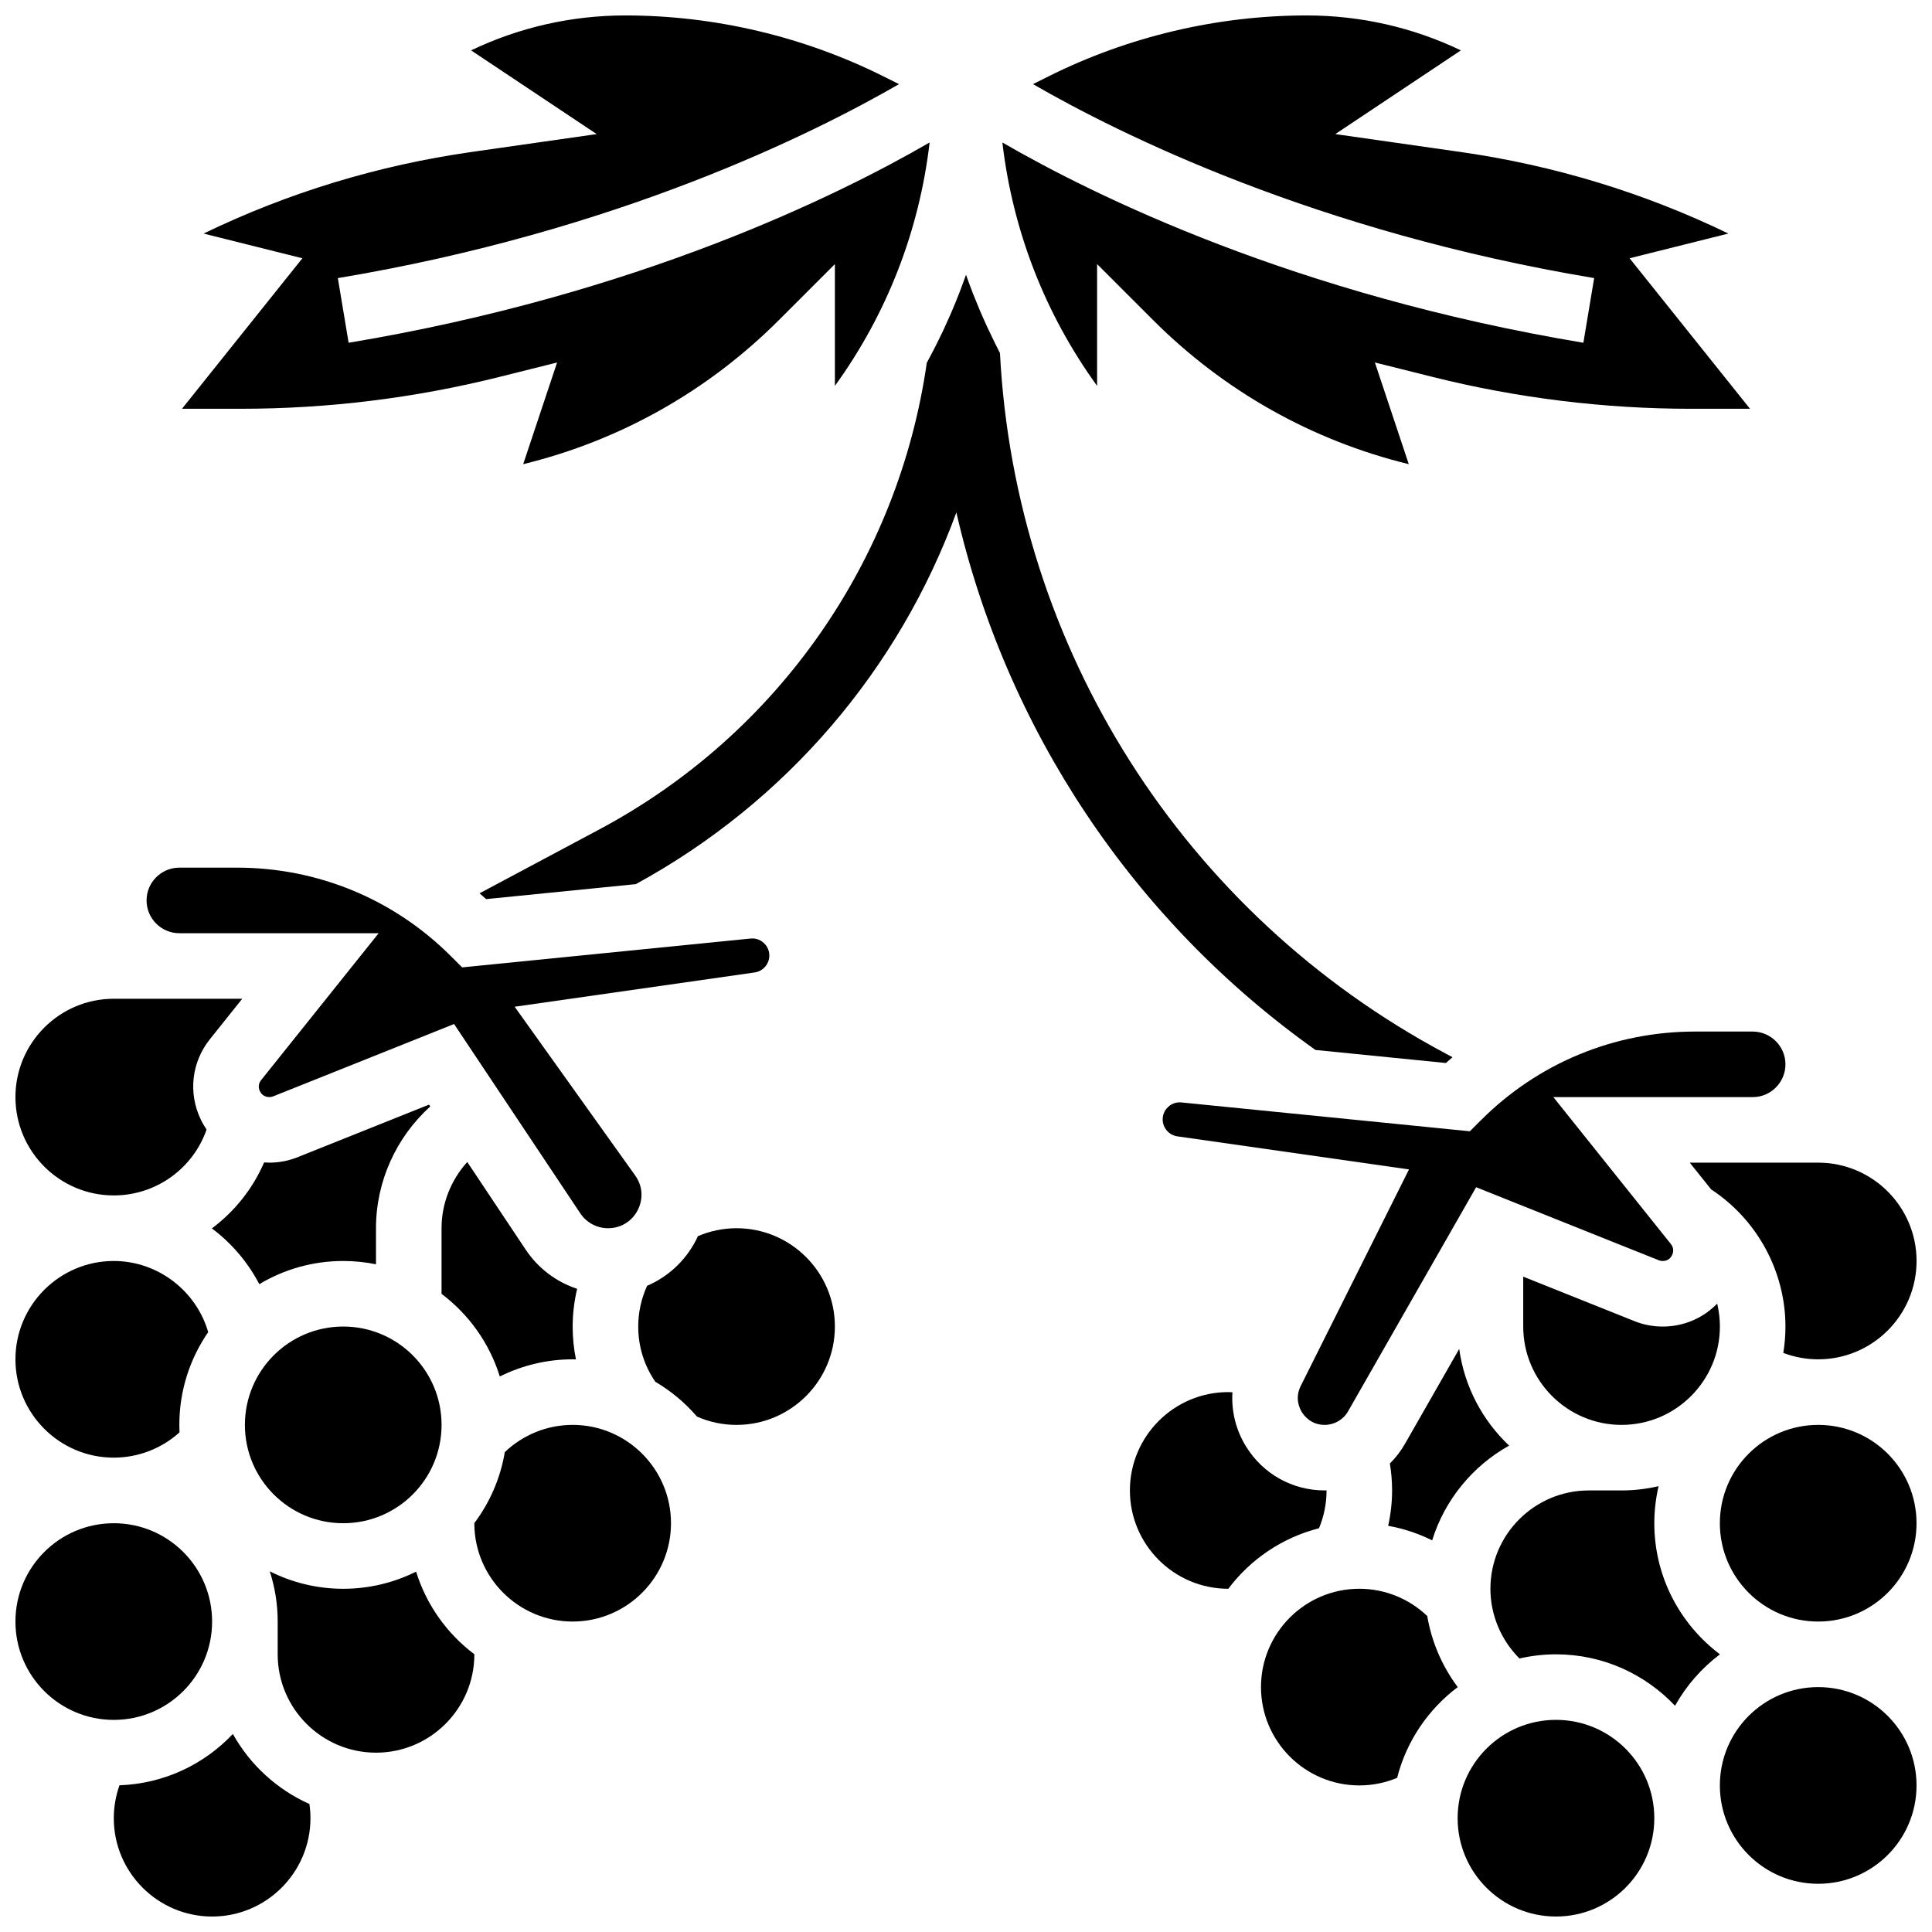
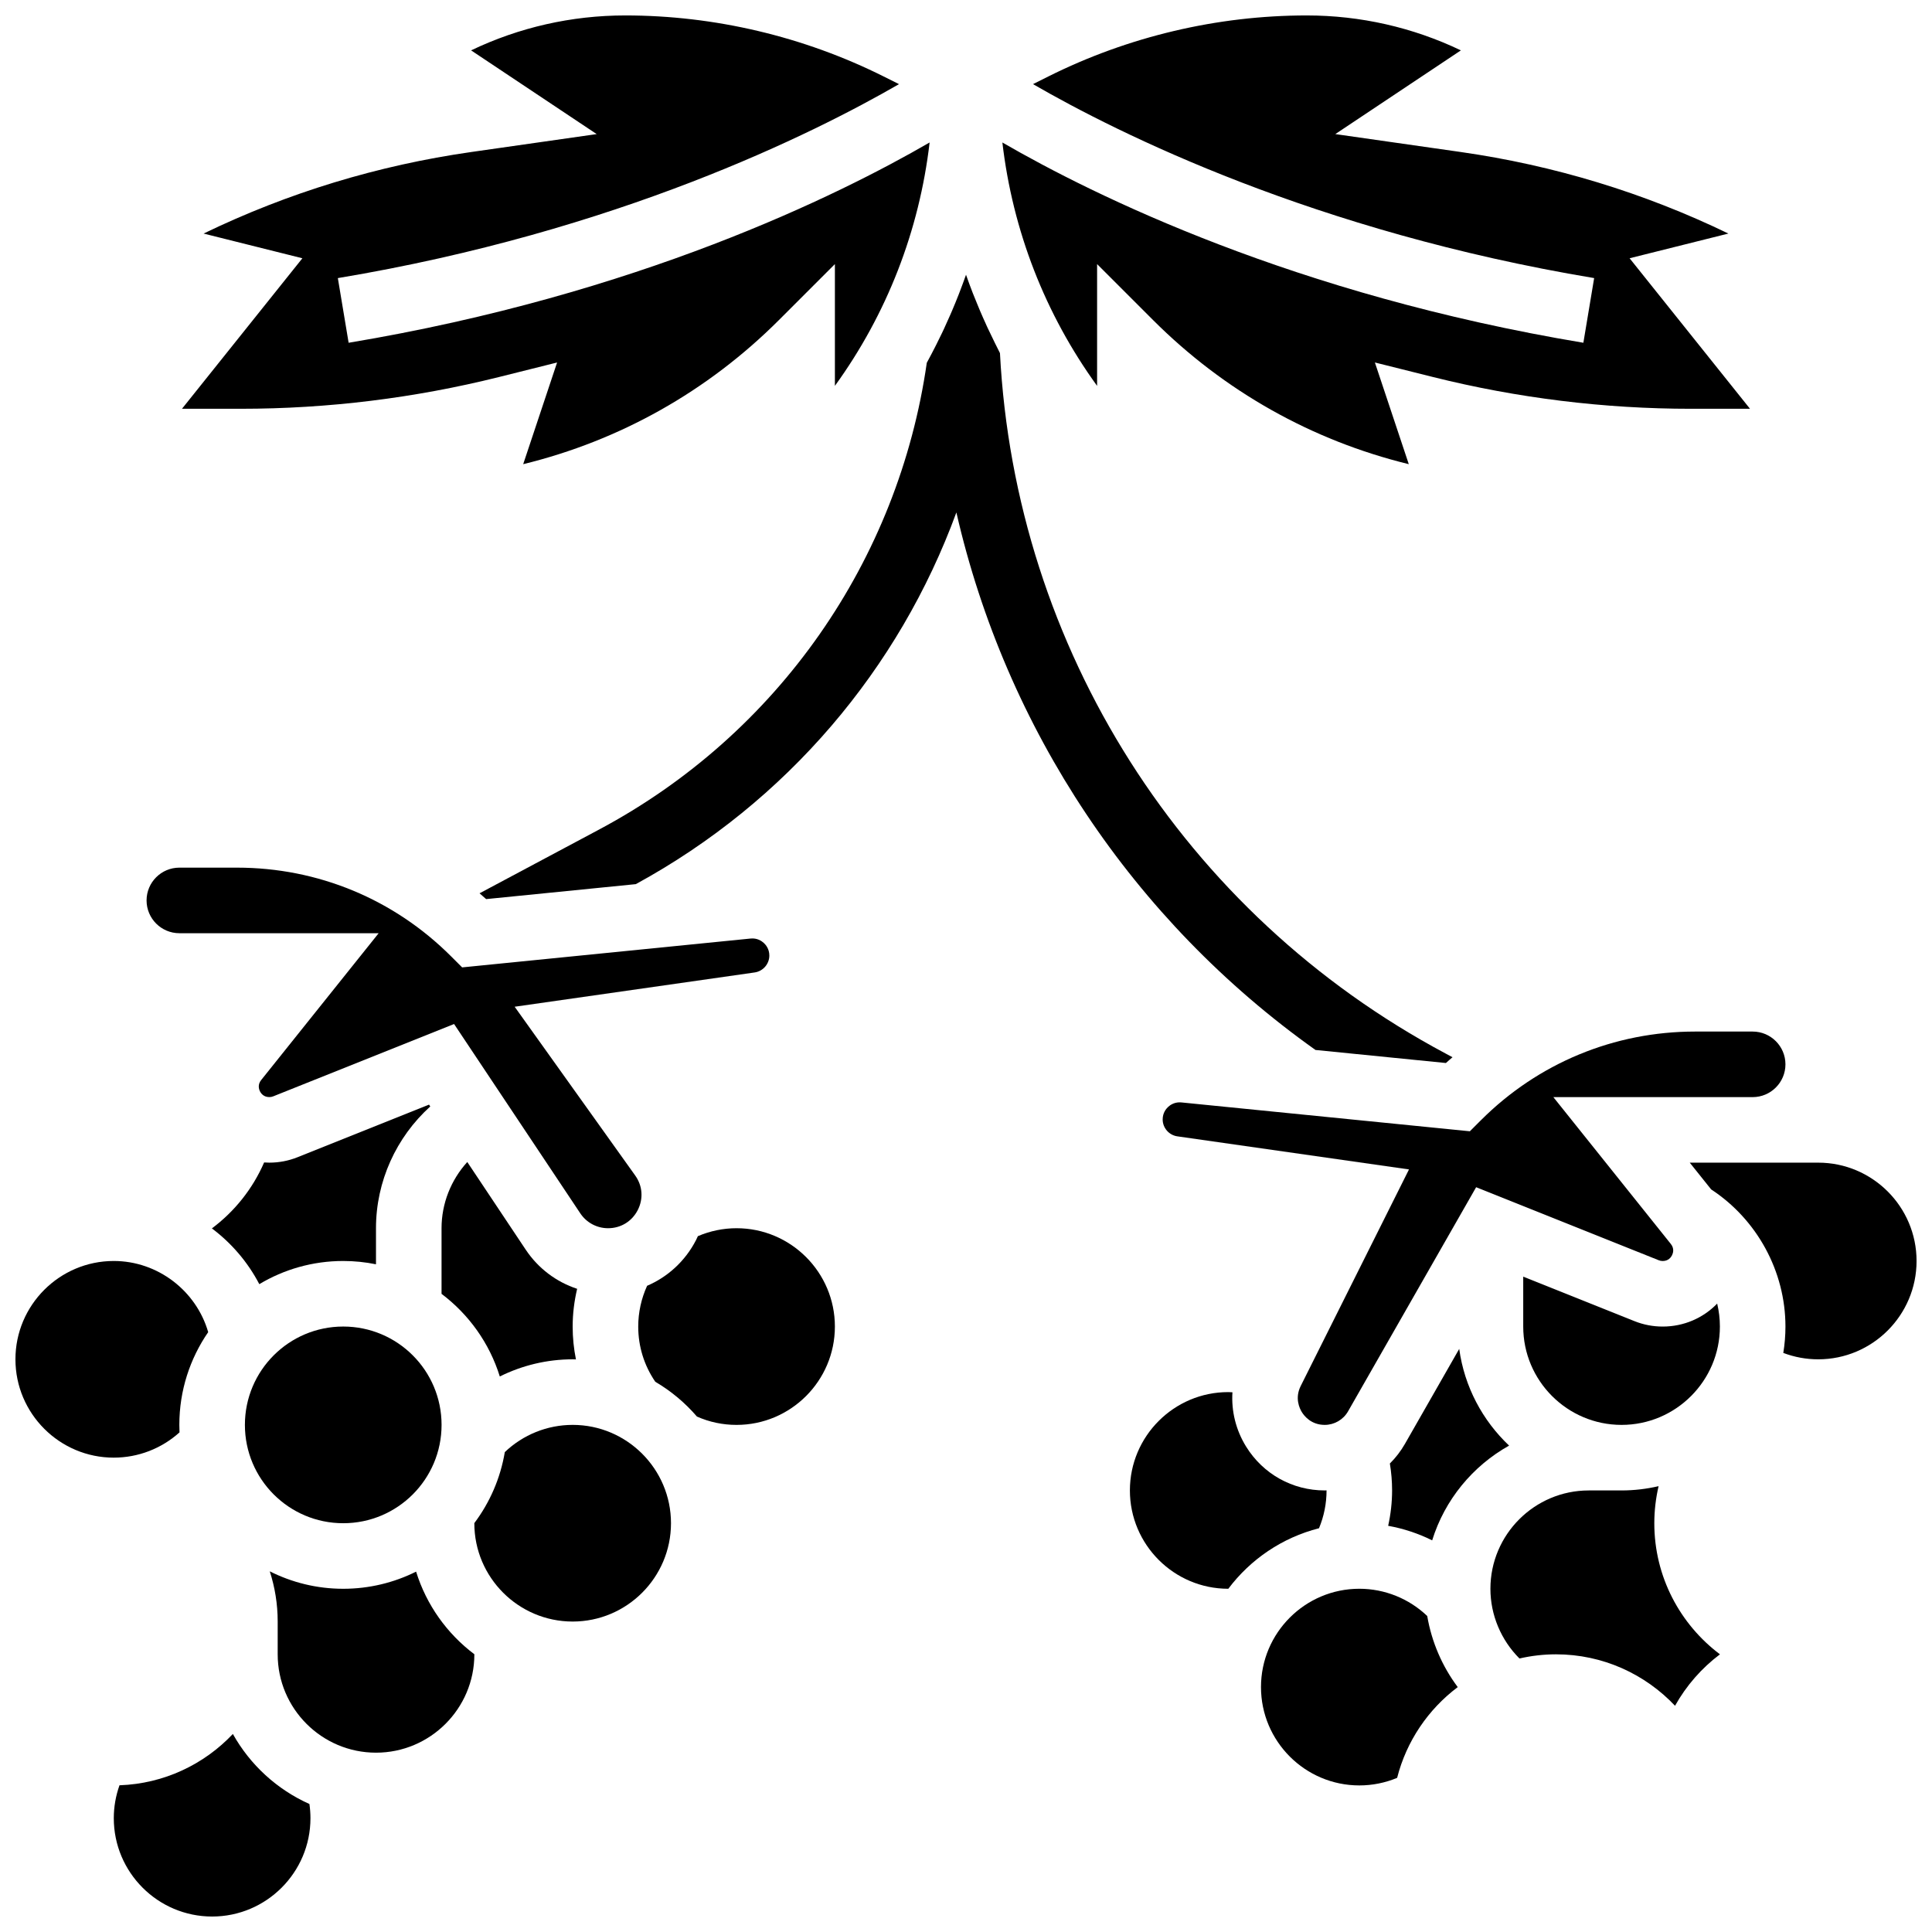
<svg xmlns="http://www.w3.org/2000/svg" width="800px" height="800px" version="1.1" viewBox="144 144 512 512">
  <defs>
    <clipPath id="j">
      <path d="m192 148.09h199v119.91h-199z" />
    </clipPath>
    <clipPath id="h">
      <path d="m409 148.09h199v119.91h-199z" />
    </clipPath>
    <clipPath id="g">
      <path d="m148.09 478h51.906v53h-51.906z" />
    </clipPath>
    <clipPath id="f">
      <path d="m148.09 547h52.906v53h-52.906z" />
    </clipPath>
    <clipPath id="e">
      <path d="m174 603h53v48.902h-53z" />
    </clipPath>
    <clipPath id="d">
-       <path d="m148.09 408h60.906v53h-60.906z" />
-     </clipPath>
+       </clipPath>
    <clipPath id="c">
      <path d="m599 521h52.902v53h-52.902z" />
    </clipPath>
    <clipPath id="b">
      <path d="m591 452h60.902v53h-60.902z" />
    </clipPath>
    <clipPath id="a">
      <path d="m530 599h53v52.902h-53z" />
    </clipPath>
    <clipPath id="i">
-       <path d="m599 591h52.902v53h-52.902z" />
-     </clipPath>
+       </clipPath>
  </defs>
  <path d="m405.36 230.07c-0.566-1.238-1.121-2.481-1.652-3.731-0.246-0.574-0.477-1.152-0.715-1.73-0.398-0.969-0.801-1.938-1.184-2.914-0.625-1.617-1.234-3.246-1.805-4.887-0.527 1.508-1.086 3.004-1.656 4.492-0.113 0.289-0.223 0.582-0.336 0.871-0.551 1.402-1.121 2.801-1.715 4.188-0.148 0.348-0.301 0.691-0.449 1.039-0.547 1.262-1.109 2.516-1.691 3.762-0.184 0.391-0.371 0.781-0.555 1.172-0.5 1.051-1.016 2.098-1.543 3.137-0.793 1.57-1.605 3.129-2.449 4.672-7.492 52.285-39.324 98.352-86.812 123.68l-31.715 16.914c0.582 0.512 1.176 1.008 1.75 1.535l39.664-3.965c40.031-21.832 69.797-57.094 84.953-98.504 13.105 57.305 46.781 108.08 95.164 142.45l34.57 3.457c0.57-0.527 1.164-1.023 1.75-1.535l-1.824-0.973c-69.578-37.109-114.05-107.49-118.11-185.63-0.477-0.91-0.918-1.832-1.375-2.75-0.656-1.32-1.297-2.648-1.918-3.984-0.121-0.25-0.234-0.504-0.348-0.758z" />
  <g clip-path="url(#j)">
    <path d="m207.83 252.33c23.055 0 46.086-2.836 68.453-8.426l15.352-3.84-8.984 26.949c25.668-6.273 48.926-19.348 67.773-38.195l14.832-14.832v32.273c13.766-19.008 22.367-41.09 25.102-64.5-24.211 14.023-77.418 40.316-153.97 53.078l-2.856-17.137c74-12.332 126.04-38.305 148.71-51.402l-4.102-2.051c-21.141-10.57-44.801-16.156-68.434-16.156-14.25 0-28.156 3.172-40.863 9.258l33.281 22.188-33.172 4.738c-24.828 3.547-48.625 10.801-71 21.621l26.184 6.547-31.91 39.887z" />
  </g>
  <g clip-path="url(#h)">
    <path d="m409.64 181.76c2.734 23.41 11.336 45.492 25.102 64.5v-32.273l14.828 14.828c18.848 18.848 42.105 31.922 67.773 38.195l-8.984-26.949 15.352 3.84c22.371 5.594 45.398 8.43 68.457 8.43h15.602l-31.91-39.891 26.184-6.547c-22.375-10.82-46.172-18.074-71-21.621l-33.172-4.738 33.281-22.188c-12.707-6.082-26.613-9.254-40.863-9.254-23.633 0-47.293 5.586-68.43 16.152l-4.102 2.051c22.664 13.098 74.703 39.07 148.71 51.402l-2.856 17.137c-76.555-12.754-129.76-39.051-153.97-53.074z" />
  </g>
  <g clip-path="url(#g)">
    <path d="m174.15 530.29c6.484 0 12.664-2.41 17.422-6.695-0.027-0.656-0.047-1.32-0.047-1.988 0-9.117 2.828-17.582 7.648-24.578-3.164-10.949-13.363-18.855-25.023-18.855-14.367 0-26.059 11.691-26.059 26.059s11.691 26.059 26.059 26.059z" />
  </g>
  <g clip-path="url(#f)">
-     <path d="m200.21 573.73c0 14.391-11.668 26.059-26.059 26.059s-26.059-11.668-26.059-26.059c0-14.395 11.668-26.059 26.059-26.059s26.059 11.664 26.059 26.059" />
-   </g>
+     </g>
  <g clip-path="url(#e)">
    <path d="m205.71 603.52c-7.598 8.043-18.227 13.188-30.043 13.598-0.992 2.785-1.512 5.738-1.512 8.723 0 14.371 11.691 26.059 26.059 26.059 14.367 0 26.059-11.691 26.059-26.059 0-1.266-0.094-2.519-0.273-3.762-8.598-3.84-15.723-10.387-20.289-18.559z" />
  </g>
  <path d="m283.33 475.19-15.496-23.246c-4.309 4.742-6.82 10.984-6.82 17.543v17.398c7.223 5.434 12.703 13.066 15.438 21.895 5.938-2.949 12.527-4.547 19.309-4.547 0.293 0 0.578 0.016 0.871 0.023-0.574-2.836-0.871-5.746-0.871-8.707 0-3.387 0.418-6.738 1.188-10-5.496-1.809-10.312-5.402-13.617-10.359z" />
  <path d="m191.53 391.31h52.82l-31.141 38.918c-0.949 1.188-0.617 2.352-0.336 2.938 0.281 0.586 0.984 1.574 2.504 1.574 0.355 0 0.703-0.066 1.031-0.199l47.926-19.168 33.453 50.18c1.645 2.465 4.391 3.938 7.356 3.938 3.375 0 6.312-1.793 7.859-4.793 1.543-3.004 1.297-6.434-0.668-9.18l-31.945-44.723 63.605-9.086c2.215-0.316 3.887-2.242 3.887-4.481 0-1.746-0.934-2.852-1.488-3.356-0.559-0.504-1.754-1.328-3.488-1.148l-76.434 7.644-2.91-2.91c-15.164-15.172-35.32-23.523-56.77-23.523h-15.262c-4.789 0-8.688 3.898-8.688 8.688s3.894 8.688 8.688 8.688z" />
  <path d="m243.64 479.05v-9.562c0-12.395 5.359-24.105 14.383-32.262l-0.324-0.488-34.836 13.934c-2.391 0.957-4.91 1.441-7.484 1.441-0.465 0-0.926-0.016-1.383-0.051-3.043 7.016-7.859 13.008-13.844 17.477 5.203 3.906 9.527 8.945 12.566 14.777 6.504-3.894 14.109-6.141 22.234-6.141 2.973 0 5.879 0.301 8.688 0.875z" />
  <path d="m261.02 521.61c0 14.391-11.668 26.059-26.059 26.059s-26.059-11.668-26.059-26.059c0-14.395 11.668-26.062 26.059-26.062s26.059 11.668 26.059 26.062" />
  <g clip-path="url(#d)">
    <path d="m174.15 460.8c11.23 0 21.004-7.144 24.594-17.457-0.566-0.836-1.082-1.715-1.527-2.648-3.387-7.043-2.457-15.215 2.426-21.316l8.555-10.699h-34.047c-14.367 0-26.059 11.691-26.059 26.059 0 14.371 11.691 26.062 26.059 26.062z" />
  </g>
  <path d="m295.76 521.61c-6.727 0-13.152 2.606-17.98 7.211-1.172 6.973-3.996 13.387-8.078 18.82v0.027c0 14.367 11.691 26.059 26.059 26.059 14.367 0 26.059-11.691 26.059-26.059 0-14.371-11.691-26.059-26.059-26.059z" />
  <path d="m339.2 469.49c-3.539 0-7.031 0.73-10.254 2.106-0.16 0.352-0.316 0.703-0.496 1.051-2.852 5.539-7.465 9.746-12.961 12.102-1.535 3.375-2.352 7.055-2.352 10.805 0 5.285 1.57 10.309 4.523 14.633 4.172 2.445 7.898 5.566 11.035 9.215 3.312 1.469 6.836 2.211 10.5 2.211 14.367 0 26.059-11.691 26.059-26.059 0.004-14.371-11.688-26.062-26.055-26.062z" />
  <path d="m254.27 560.5c-5.82 2.902-12.375 4.543-19.309 4.543-6.996 0-13.605-1.672-19.469-4.625 1.355 4.199 2.098 8.668 2.098 13.312v8.688c0 14.367 11.691 26.059 26.059 26.059 14.367 0 26.059-11.691 26.059-26.059v-0.023c-7.223-5.438-12.703-13.066-15.438-21.895z" />
  <path d="m536.44 440.89-2.91 2.91-76.434-7.644c-0.16-0.016-0.32-0.023-0.473-0.023-1.484 0-2.512 0.715-3.016 1.172-0.555 0.504-1.488 1.609-1.488 3.356 0 2.238 1.672 4.164 3.887 4.481l61.391 8.77-28.699 57.398c-1.602 3.203-0.316 5.91 0.312 6.926 0.629 1.016 2.473 3.375 6.055 3.375 2.547 0 4.918-1.375 6.18-3.586l33.945-59.402 48.402 19.359c0.332 0.133 0.676 0.199 1.031 0.199 1.52 0 2.219-0.984 2.504-1.574 0.281-0.59 0.613-1.75-0.336-2.938l-31.137-38.922h52.82c4.789 0 8.688-3.898 8.688-8.688 0-4.789-3.898-8.688-8.688-8.688h-15.266c-21.445 0.004-41.605 8.355-56.77 23.52z" />
  <path d="m523.54 552.21c3.328-10.746 10.73-19.711 20.387-25.109-7.027-6.641-11.844-15.594-13.219-25.629l-14.383 25.168c-1.105 1.934-2.453 3.676-3.996 5.207 0.391 2.348 0.59 4.731 0.59 7.133 0 3.168-0.363 6.312-1.039 9.375 4.066 0.73 7.988 2.031 11.66 3.856z" />
  <g clip-path="url(#c)">
-     <path d="m651.9 547.67c0 14.391-11.668 26.059-26.059 26.059s-26.059-11.668-26.059-26.059c0-14.395 11.668-26.059 26.059-26.059s26.059 11.664 26.059 26.059" />
-   </g>
+     </g>
  <path d="m577.14 494.11-29.469-11.785v13.227c0 14.371 11.691 26.059 26.059 26.059 14.367 0 26.059-11.691 26.059-26.059 0-2.086-0.254-4.125-0.719-6.09-3.719 3.848-8.859 6.09-14.445 6.09-2.578 0-5.094-0.484-7.484-1.441z" />
  <g clip-path="url(#b)">
    <path d="m599.79 452.12h-7.984l5.668 7.086c12.176 7.981 19.688 21.738 19.688 36.344 0 2.379-0.199 4.711-0.57 6.988 2.934 1.113 6.059 1.695 9.258 1.695 14.367 0 26.059-11.691 26.059-26.059s-11.691-26.059-26.059-26.059h-17.371z" />
  </g>
  <g clip-path="url(#a)">
-     <path d="m582.41 625.84c0 14.391-11.668 26.059-26.062 26.059-14.391 0-26.059-11.668-26.059-26.059s11.668-26.059 26.059-26.059c14.395 0 26.062 11.668 26.062 26.059" />
-   </g>
+     </g>
  <path d="m522.23 572.26c-4.832-4.613-11.262-7.223-17.996-7.223-14.367 0-26.059 11.691-26.059 26.059 0 14.367 11.691 26.059 26.059 26.059 3.461 0 6.867-0.688 10.02-2.004 2.473-9.742 8.25-18.184 16.062-24.051-4.137-5.527-6.922-11.996-8.086-18.84z" />
  <g clip-path="url(#i)">
    <path d="m651.9 617.16c0 14.395-11.668 26.062-26.059 26.062s-26.059-11.668-26.059-26.062c0-14.391 11.668-26.059 26.059-26.059s26.059 11.668 26.059 26.059" />
  </g>
  <path d="m495.55 538.98v-0.016c-0.16 0.004-0.324 0.016-0.484 0.016-8.551 0-16.34-4.344-20.836-11.617-2.727-4.41-3.938-9.426-3.621-14.395-0.371-0.016-0.742-0.047-1.117-0.047-14.371 0-26.059 11.691-26.059 26.059 0 14.367 11.691 26.059 26.059 26.059h0.023c5.867-7.801 14.301-13.566 24.035-16.039 1.312-3.156 2-6.559 2-10.02z" />
  <path d="m582.41 547.67c0-3.379 0.402-6.66 1.133-9.82-3.16 0.73-6.441 1.133-9.82 1.133h-8.688c-14.371 0-26.059 11.691-26.059 26.059 0 6.961 2.828 13.613 7.699 18.473 3.113-0.711 6.348-1.102 9.672-1.102 12.422 0 23.629 5.25 31.555 13.633 2.981-5.336 7.047-9.984 11.906-13.633-10.555-7.93-17.398-20.551-17.398-34.742z" />
</svg>